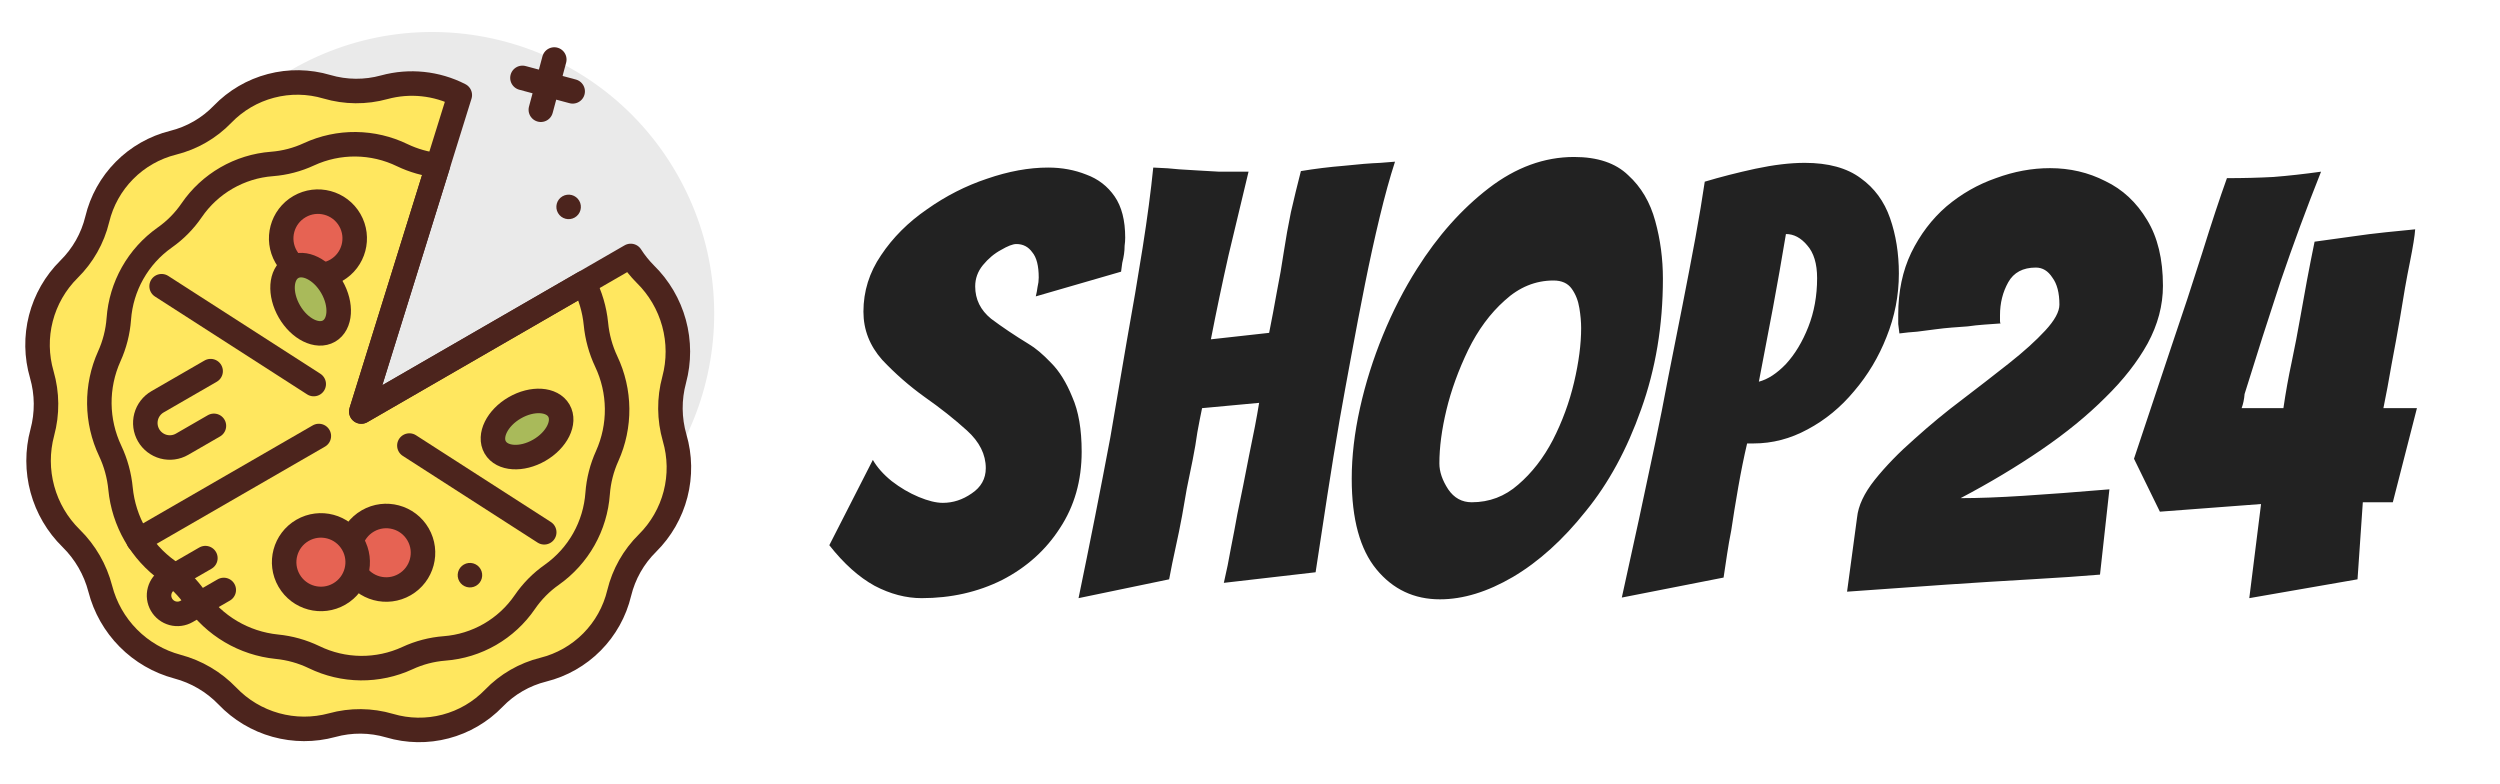
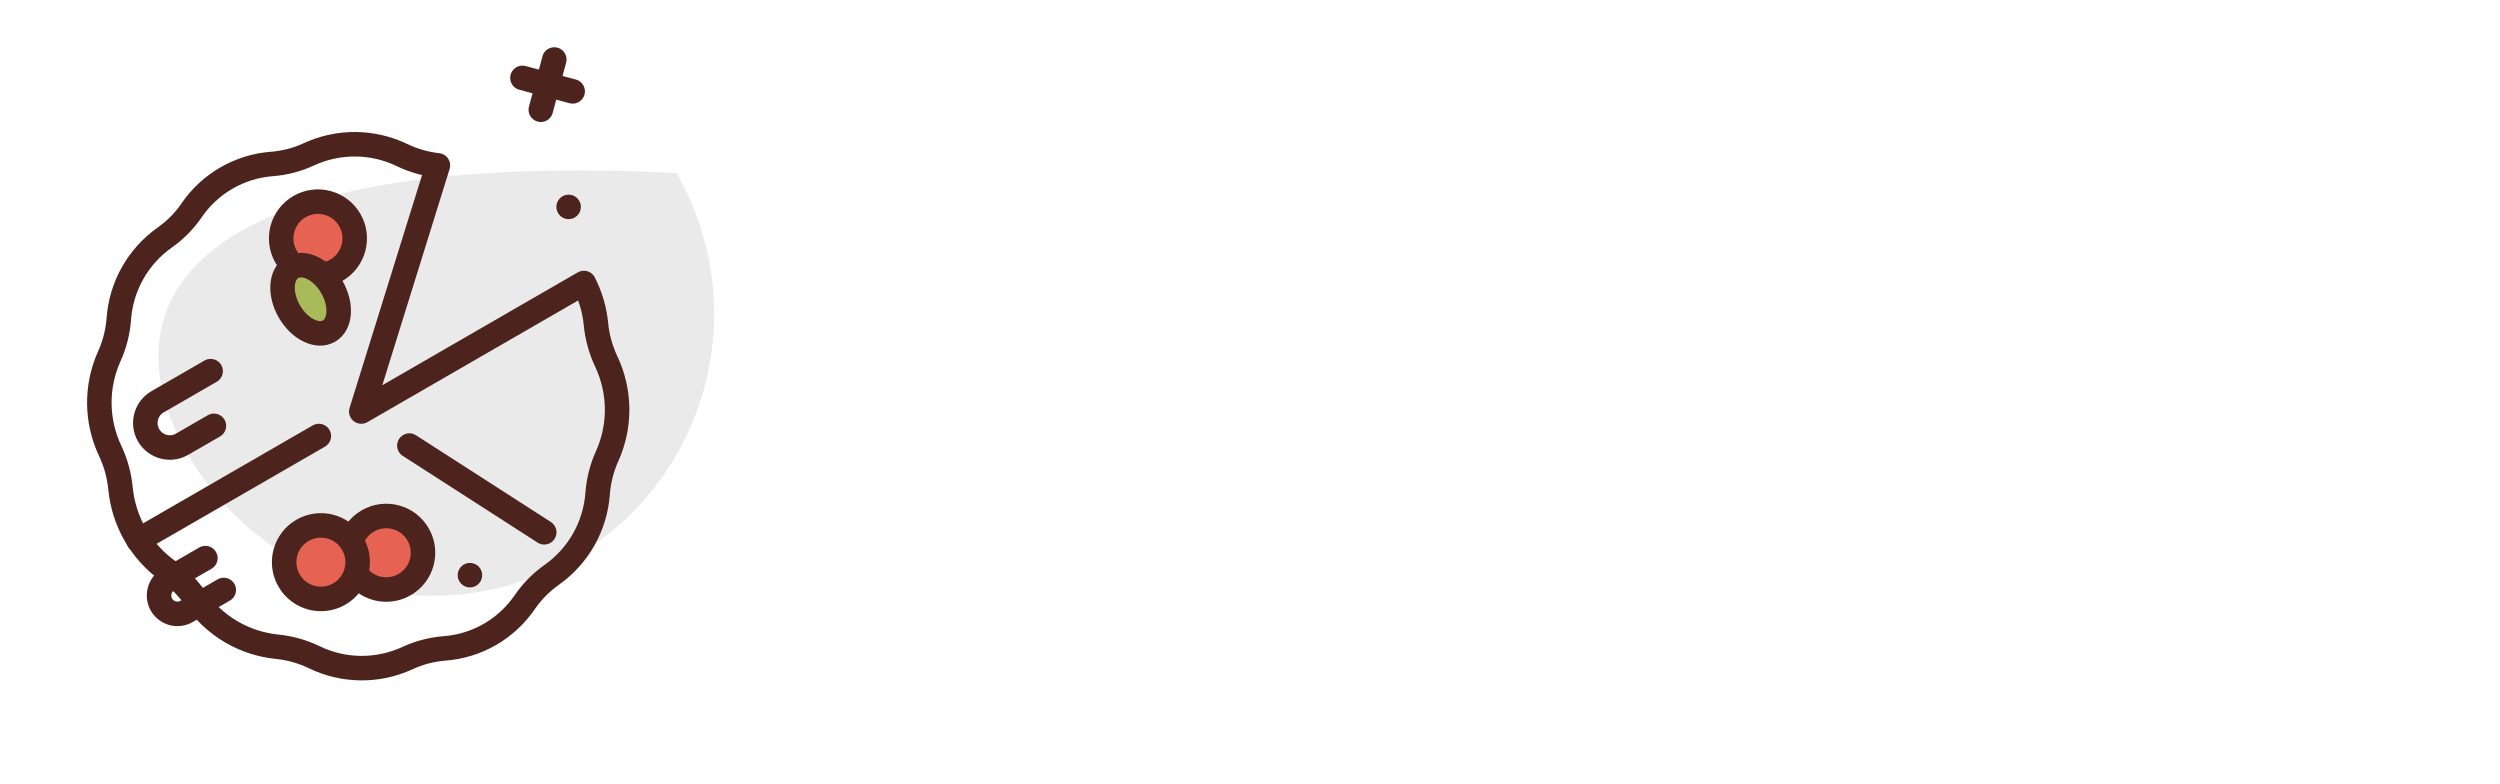
<svg xmlns="http://www.w3.org/2000/svg" width="204" height="64" viewBox="0 0 204 64" fill="none">
  <g clip-path="url(#clip0_466_137)">
    <g clip-path="url(#clip1_466_137)">
-       <path d="M15.357 37.115C21.708 48.115 35.775 51.885 46.775 45.533C57.776 39.182 61.545 25.116 55.194 14.115C48.843 3.114 34.776 -0.655 23.775 5.696C12.774 12.047 9.005 26.114 15.357 37.115Z" fill="#EAEAEA" />
+       <path d="M15.357 37.115C21.708 48.115 35.775 51.885 46.775 45.533C57.776 39.182 61.545 25.116 55.194 14.115C12.774 12.047 9.005 26.114 15.357 37.115Z" fill="#EAEAEA" />
      <path d="M45.534 17.383C45.81 17.861 46.421 18.025 46.9 17.749C47.378 17.473 47.542 16.861 47.266 16.383C46.989 15.905 46.378 15.741 45.9 16.017C45.421 16.293 45.257 16.904 45.534 17.383Z" fill="#4C241D" />
      <path d="M45.23 4.856L44.132 8.955" stroke="#4C241D" stroke-width="2" stroke-linecap="round" stroke-linejoin="round" />
      <path d="M46.73 7.455L42.632 6.356" stroke="#4C241D" stroke-width="2" stroke-linecap="round" stroke-linejoin="round" />
-       <path d="M40.296 56.977C41.396 55.834 42.797 55.026 44.337 54.644C45.841 54.268 47.214 53.486 48.305 52.385C49.397 51.283 50.165 49.903 50.526 48.394C50.901 46.846 51.701 45.433 52.837 44.315C53.945 43.215 54.735 41.837 55.125 40.325C55.514 38.813 55.489 37.224 55.05 35.726C54.605 34.182 54.592 32.545 55.012 30.993C55.419 29.476 55.415 27.877 55.001 26.361C54.587 24.846 53.778 23.467 52.657 22.367C52.208 21.917 51.809 21.42 51.467 20.885L29.481 33.579L37.519 7.757C35.617 6.785 33.422 6.557 31.361 7.118C29.825 7.542 28.202 7.529 26.673 7.079C25.186 6.638 23.607 6.613 22.107 7.008C20.607 7.402 19.244 8.2 18.166 9.315C17.066 10.458 15.665 11.266 14.126 11.648C12.621 12.024 11.248 12.805 10.157 13.907C9.065 15.009 8.297 16.389 7.936 17.897C7.561 19.446 6.76 20.859 5.625 21.977C4.517 23.077 3.727 24.455 3.337 25.967C2.947 27.478 2.973 29.067 3.411 30.565C3.857 32.11 3.87 33.747 3.45 35.298C3.043 36.816 3.047 38.415 3.461 39.93C3.874 41.446 4.684 42.825 5.805 43.925C6.956 45.057 7.778 46.481 8.183 48.043C8.575 49.565 9.364 50.955 10.47 52.071C11.576 53.188 12.958 53.99 14.476 54.396C16.03 54.808 17.441 55.638 18.556 56.796C19.634 57.925 20.997 58.742 22.502 59.16C24.005 59.578 25.595 59.583 27.101 59.173C28.637 58.749 30.261 58.763 31.789 59.212C33.276 59.653 34.855 59.678 36.355 59.284C37.855 58.89 39.218 58.092 40.296 56.977Z" fill="#FFE75F" stroke="#4C241D" stroke-width="2" stroke-linecap="round" stroke-linejoin="round" />
      <path d="M42.828 49.127C43.422 48.26 44.166 47.506 45.027 46.902C46.102 46.142 46.996 45.153 47.642 44.006C48.289 42.858 48.673 41.582 48.767 40.268C48.846 39.21 49.111 38.173 49.549 37.207C50.094 35.993 50.369 34.676 50.356 33.346C50.343 32.015 50.041 30.703 49.471 29.501C49.014 28.531 48.729 27.49 48.627 26.423C48.511 25.261 48.178 24.131 47.645 23.092L29.481 33.579L35.733 13.494C34.726 13.382 33.745 13.103 32.831 12.666C31.646 12.09 30.349 11.785 29.032 11.771C27.715 11.758 26.411 12.037 25.215 12.588C24.262 13.031 23.237 13.299 22.189 13.38C20.883 13.479 19.616 13.871 18.481 14.526C17.346 15.181 16.373 16.083 15.634 17.165C15.04 18.032 14.296 18.785 13.435 19.389C12.36 20.149 11.466 21.139 10.82 22.286C10.173 23.433 9.789 24.71 9.695 26.023C9.616 27.082 9.352 28.118 8.913 29.085C8.368 30.298 8.093 31.616 8.106 32.946C8.12 34.276 8.422 35.588 8.991 36.79C9.448 37.76 9.733 38.801 9.835 39.868C9.964 41.199 10.376 42.487 11.044 43.645C11.713 44.803 12.622 45.804 13.711 46.581C14.584 47.203 15.343 47.971 15.954 48.851C16.711 49.945 17.696 50.863 18.841 51.539C19.986 52.216 21.265 52.636 22.589 52.771C23.645 52.875 24.675 53.164 25.631 53.624C26.815 54.2 28.113 54.506 29.43 54.52C30.747 54.533 32.05 54.254 33.246 53.703C34.199 53.26 35.224 52.992 36.272 52.911C37.578 52.812 38.846 52.42 39.981 51.765C41.115 51.11 42.089 50.208 42.828 49.127Z" stroke="#4C241D" stroke-width="2" stroke-linecap="round" stroke-linejoin="round" />
      <path d="M26.017 35.579L11.295 44.079" stroke="#4C241D" stroke-width="2" stroke-linecap="round" stroke-linejoin="round" />
      <path d="M33.405 36.358L44.409 43.435" stroke="#4C241D" stroke-width="2" stroke-linecap="round" stroke-linejoin="round" />
-       <path d="M13.187 23.356L25.6 31.339" stroke="#4C241D" stroke-width="2" stroke-linecap="round" stroke-linejoin="round" />
      <path d="M28.919 46.605C29.747 48.04 31.582 48.532 33.017 47.703C34.452 46.875 34.944 45.04 34.115 43.605C33.287 42.17 31.452 41.679 30.017 42.507C28.582 43.336 28.091 45.17 28.919 46.605Z" fill="#E66353" stroke="#4C241D" stroke-width="2" stroke-linecap="round" stroke-linejoin="round" />
      <path d="M23.347 20.954C24.175 22.389 26.01 22.881 27.445 22.053C28.88 21.224 29.371 19.389 28.543 17.954C27.715 16.52 25.88 16.028 24.445 16.856C23.01 17.685 22.518 19.52 23.347 20.954Z" fill="#E66353" stroke="#4C241D" stroke-width="2" stroke-linecap="round" stroke-linejoin="round" />
      <path d="M23.588 47.373C24.417 48.808 26.252 49.3 27.687 48.471C29.122 47.643 29.613 45.808 28.785 44.373C27.956 42.938 26.122 42.447 24.687 43.275C23.252 44.103 22.76 45.938 23.588 47.373Z" fill="#E66353" stroke="#4C241D" stroke-width="2" stroke-linecap="round" stroke-linejoin="round" />
      <path d="M17.455 34.749L14.857 36.249C14.398 36.514 13.852 36.586 13.339 36.449C12.827 36.311 12.39 35.976 12.125 35.517C11.86 35.057 11.788 34.511 11.925 33.999C12.062 33.487 12.398 33.05 12.857 32.785L17.187 30.285" stroke="#4C241D" stroke-width="2" stroke-linecap="round" stroke-linejoin="round" />
      <path d="M37.481 47.435C37.757 47.913 38.369 48.077 38.847 47.801C39.325 47.525 39.489 46.913 39.213 46.435C38.937 45.957 38.325 45.793 37.847 46.069C37.369 46.345 37.205 46.957 37.481 47.435Z" fill="#4C241D" />
-       <path d="M40.409 36.507C40.962 37.464 42.572 37.568 44.007 36.739C45.442 35.911 46.158 34.464 45.605 33.507C45.053 32.55 43.442 32.447 42.007 33.275C40.572 34.103 39.857 35.55 40.409 36.507Z" fill="#A9BA5A" stroke="#4C241D" stroke-width="2" stroke-linecap="round" stroke-linejoin="round" />
      <path d="M23.615 25.419C24.443 26.854 25.89 27.569 26.847 27.017C27.804 26.464 27.907 24.854 27.079 23.419C26.251 21.984 24.804 21.268 23.847 21.821C22.89 22.373 22.787 23.984 23.615 25.419Z" fill="#A9BA5A" stroke="#4C241D" stroke-width="2" stroke-linecap="round" stroke-linejoin="round" />
      <path d="M18.259 48.141L15.228 49.891C14.883 50.09 14.474 50.144 14.089 50.041C13.705 49.938 13.378 49.687 13.179 49.342C12.98 48.998 12.926 48.588 13.029 48.204C13.132 47.819 13.383 47.492 13.728 47.293L16.759 45.543" stroke="#4C241D" stroke-width="2" stroke-linecap="round" stroke-linejoin="round" />
    </g>
-     <path d="M75.208 48.809C73.928 48.809 72.648 48.473 71.368 47.801C70.088 47.097 68.856 45.993 67.672 44.489L71.224 37.529C71.576 38.137 72.088 38.713 72.76 39.257C73.464 39.801 74.2 40.233 74.968 40.553C75.736 40.873 76.392 41.033 76.936 41.033C77.768 41.033 78.552 40.777 79.288 40.265C80.056 39.753 80.44 39.065 80.44 38.201C80.44 37.081 79.928 36.057 78.904 35.129C77.88 34.201 76.728 33.289 75.448 32.393C74.2 31.497 73.048 30.489 71.992 29.369C70.968 28.217 70.456 26.905 70.456 25.433C70.456 23.769 70.936 22.233 71.896 20.825C72.856 19.385 74.104 18.137 75.64 17.081C77.176 15.993 78.808 15.161 80.536 14.585C82.296 13.977 83.96 13.673 85.528 13.673C86.648 13.673 87.688 13.865 88.648 14.249C89.608 14.601 90.376 15.193 90.952 16.025C91.528 16.857 91.816 17.977 91.816 19.385C91.816 19.609 91.8 19.833 91.768 20.057C91.768 20.281 91.752 20.505 91.72 20.729C91.688 20.953 91.64 21.193 91.576 21.449C91.544 21.673 91.512 21.913 91.48 22.169L84.52 24.185C84.584 23.929 84.632 23.673 84.664 23.417C84.728 23.161 84.76 22.905 84.76 22.649C84.76 21.689 84.584 21.001 84.232 20.585C83.912 20.137 83.48 19.913 82.936 19.913C82.648 19.913 82.232 20.073 81.688 20.393C81.144 20.681 80.648 21.097 80.2 21.641C79.784 22.153 79.576 22.729 79.576 23.369C79.576 24.425 80.008 25.305 80.872 26.009C81.768 26.681 82.792 27.369 83.944 28.073C84.488 28.393 85.096 28.905 85.768 29.609C86.44 30.281 87.016 31.209 87.496 32.393C88.008 33.545 88.264 35.033 88.264 36.857C88.264 39.225 87.672 41.305 86.488 43.097C85.336 44.889 83.768 46.297 81.784 47.321C79.8 48.313 77.608 48.809 75.208 48.809ZM88.009 48.809C88.937 44.329 89.801 39.961 90.601 35.705C91.049 33.113 91.497 30.489 91.945 27.833C92.425 25.177 92.857 22.633 93.241 20.201C93.625 17.769 93.913 15.593 94.105 13.673C94.969 13.705 95.673 13.753 96.217 13.817C96.793 13.849 97.321 13.881 97.801 13.913C98.313 13.945 98.873 13.977 99.481 14.009C100.121 14.009 100.921 14.009 101.881 14.009C101.337 16.281 100.793 18.553 100.249 20.825C99.737 23.097 99.257 25.385 98.809 27.689L103.561 27.161C103.785 26.041 103.993 24.937 104.185 23.849C104.409 22.729 104.601 21.625 104.761 20.537C104.921 19.481 105.113 18.409 105.337 17.321C105.593 16.201 105.865 15.081 106.153 13.961C107.305 13.769 108.473 13.625 109.657 13.529C110.841 13.401 111.833 13.321 112.633 13.289C113.433 13.225 113.833 13.193 113.833 13.193C113.417 14.473 113.001 15.977 112.585 17.705C112.169 19.433 111.769 21.257 111.385 23.177C111.001 25.097 110.633 27.017 110.281 28.937C109.929 30.825 109.609 32.585 109.321 34.217C108.969 36.265 108.633 38.329 108.313 40.409C107.993 42.457 107.673 44.553 107.353 46.697L99.865 47.561C100.089 46.601 100.281 45.657 100.441 44.729C100.633 43.769 100.809 42.841 100.969 41.945C101.289 40.409 101.609 38.809 101.929 37.145C102.281 35.481 102.553 34.057 102.745 32.873L98.089 33.305C97.961 33.913 97.833 34.569 97.705 35.273C97.609 35.977 97.481 36.729 97.321 37.529C97.161 38.329 97.001 39.113 96.841 39.881C96.713 40.617 96.585 41.353 96.457 42.089C96.297 42.953 96.121 43.817 95.929 44.681C95.737 45.545 95.561 46.409 95.401 47.273L88.009 48.809ZM117.501 48.905C115.389 48.905 113.661 48.089 112.317 46.457C110.973 44.825 110.301 42.361 110.301 39.065C110.301 37.241 110.525 35.321 110.973 33.305C111.421 31.289 112.045 29.305 112.845 27.353C113.645 25.401 114.573 23.593 115.629 21.929C117.325 19.241 119.277 17.049 121.484 15.353C123.693 13.657 126.013 12.809 128.445 12.809C130.365 12.809 131.837 13.305 132.861 14.297C133.917 15.257 134.653 16.505 135.069 18.041C135.485 19.545 135.693 21.113 135.693 22.745C135.693 26.553 135.101 30.105 133.917 33.401C132.765 36.665 131.261 39.433 129.405 41.705C127.549 44.041 125.565 45.833 123.453 47.081C121.373 48.297 119.389 48.905 117.501 48.905ZM120.093 40.985C121.533 40.985 122.797 40.505 123.885 39.545C125.005 38.585 125.949 37.369 126.717 35.897C127.485 34.393 128.061 32.825 128.445 31.193C128.829 29.561 129.021 28.089 129.021 26.777C129.021 26.265 128.973 25.721 128.877 25.145C128.781 24.537 128.573 24.009 128.253 23.561C127.933 23.113 127.437 22.889 126.765 22.889C125.293 22.889 123.965 23.433 122.781 24.521C121.597 25.577 120.605 26.921 119.805 28.553C119.005 30.217 118.413 31.849 118.029 33.449C117.645 35.049 117.453 36.505 117.453 37.817C117.453 38.489 117.693 39.193 118.173 39.929C118.653 40.633 119.293 40.985 120.093 40.985ZM132.34 48.761C133.3 44.441 134.212 40.217 135.076 36.089C135.428 34.425 135.78 32.649 136.132 30.761C136.516 28.841 136.9 26.905 137.284 24.953C137.668 23.001 138.02 21.161 138.34 19.433C138.66 17.673 138.916 16.137 139.108 14.825C140.388 14.441 141.764 14.089 143.236 13.769C144.74 13.449 146.084 13.289 147.268 13.289C149.188 13.289 150.708 13.705 151.828 14.537C152.948 15.337 153.748 16.425 154.228 17.801C154.708 19.177 154.948 20.681 154.948 22.313C154.948 24.105 154.612 25.833 153.94 27.497C153.3 29.129 152.42 30.601 151.3 31.913C150.212 33.225 148.948 34.265 147.508 35.033C146.1 35.801 144.628 36.185 143.092 36.185H142.564C142.308 37.273 142.068 38.457 141.844 39.737C141.62 41.017 141.428 42.201 141.268 43.289C141.14 43.929 141.028 44.569 140.932 45.209C140.836 45.849 140.74 46.489 140.644 47.129L132.34 48.761ZM143.524 31.145C144.26 30.953 144.996 30.473 145.732 29.705C146.468 28.905 147.076 27.897 147.556 26.681C148.036 25.465 148.276 24.137 148.276 22.697C148.276 21.513 148.004 20.617 147.46 20.009C146.948 19.401 146.372 19.097 145.732 19.097C145.38 21.209 145.028 23.209 144.676 25.097C144.324 26.985 143.94 29.001 143.524 31.145ZM150.72 48.281L151.536 42.233C151.632 41.273 152.112 40.249 152.976 39.161C153.872 38.041 154.96 36.921 156.24 35.801C157.52 34.649 158.8 33.593 160.08 32.633C161.424 31.609 162.704 30.617 163.92 29.657C165.136 28.697 166.128 27.801 166.896 26.969C167.664 26.137 168.048 25.433 168.048 24.857C168.048 23.897 167.856 23.161 167.472 22.649C167.12 22.105 166.672 21.833 166.128 21.833C165.072 21.833 164.32 22.233 163.872 23.033C163.424 23.833 163.2 24.729 163.2 25.721V26.201C163.2 26.297 163.216 26.361 163.248 26.393C162.832 26.425 162.384 26.457 161.904 26.489C161.456 26.521 161.008 26.569 160.56 26.633C160.144 26.665 159.712 26.697 159.264 26.729C158.848 26.761 158.4 26.809 157.92 26.873C157.408 26.937 156.912 27.001 156.432 27.065C155.952 27.097 155.472 27.145 154.992 27.209C154.96 26.953 154.928 26.697 154.896 26.441C154.896 26.153 154.896 25.897 154.896 25.673C154.896 23.785 155.248 22.105 155.952 20.633C156.688 19.129 157.648 17.865 158.832 16.841C160.048 15.817 161.392 15.049 162.864 14.537C164.336 13.993 165.808 13.721 167.28 13.721C168.912 13.721 170.416 14.073 171.792 14.777C173.2 15.449 174.336 16.505 175.2 17.945C176.064 19.353 176.496 21.145 176.496 23.321C176.496 24.921 176.08 26.489 175.248 28.025C174.416 29.529 173.264 31.001 171.792 32.441C170.32 33.913 168.576 35.337 166.56 36.713C164.544 38.089 162.352 39.401 159.984 40.649C161.424 40.649 163.136 40.585 165.12 40.457C167.136 40.329 169.472 40.153 172.128 39.929L171.36 46.889C169.856 47.017 167.984 47.145 165.744 47.273C163.504 47.401 161.2 47.545 158.832 47.705L150.72 48.281ZM183.542 48.809L184.502 41.129L176.246 41.753L174.134 37.433L177.158 28.361C178.086 25.641 178.934 23.065 179.702 20.633C180.47 18.169 181.142 16.137 181.718 14.537C183.062 14.537 184.326 14.505 185.51 14.441C186.726 14.345 188.022 14.201 189.398 14.009C188.214 16.985 187.11 19.977 186.086 22.985C185.094 25.993 184.118 29.049 183.158 32.153C183.126 32.569 183.046 32.953 182.918 33.305H186.326C186.518 31.993 186.742 30.745 186.998 29.561C187.254 28.345 187.494 27.097 187.718 25.817C187.878 24.889 188.054 23.913 188.246 22.889C188.438 21.865 188.646 20.809 188.87 19.721L191.99 19.289C192.854 19.161 193.75 19.049 194.678 18.953C195.606 18.857 196.406 18.777 197.078 18.713C197.046 19.225 196.902 20.121 196.646 21.401C196.39 22.649 196.118 24.185 195.83 26.009C195.638 27.129 195.414 28.361 195.158 29.705C194.934 31.017 194.71 32.217 194.486 33.305H197.222L195.254 40.985H192.806L192.374 47.273L183.542 48.809Z" fill="#222222" />
  </g>
  <defs>
    <clipPath id="clip0_466_137">
      <rect width="204" height="64" fill="white" />
    </clipPath>
    <clipPath id="clip1_466_137">
      <rect width="64" height="64" fill="white" transform="translate(42.426 -12) rotate(60)" />
    </clipPath>
  </defs>
</svg>